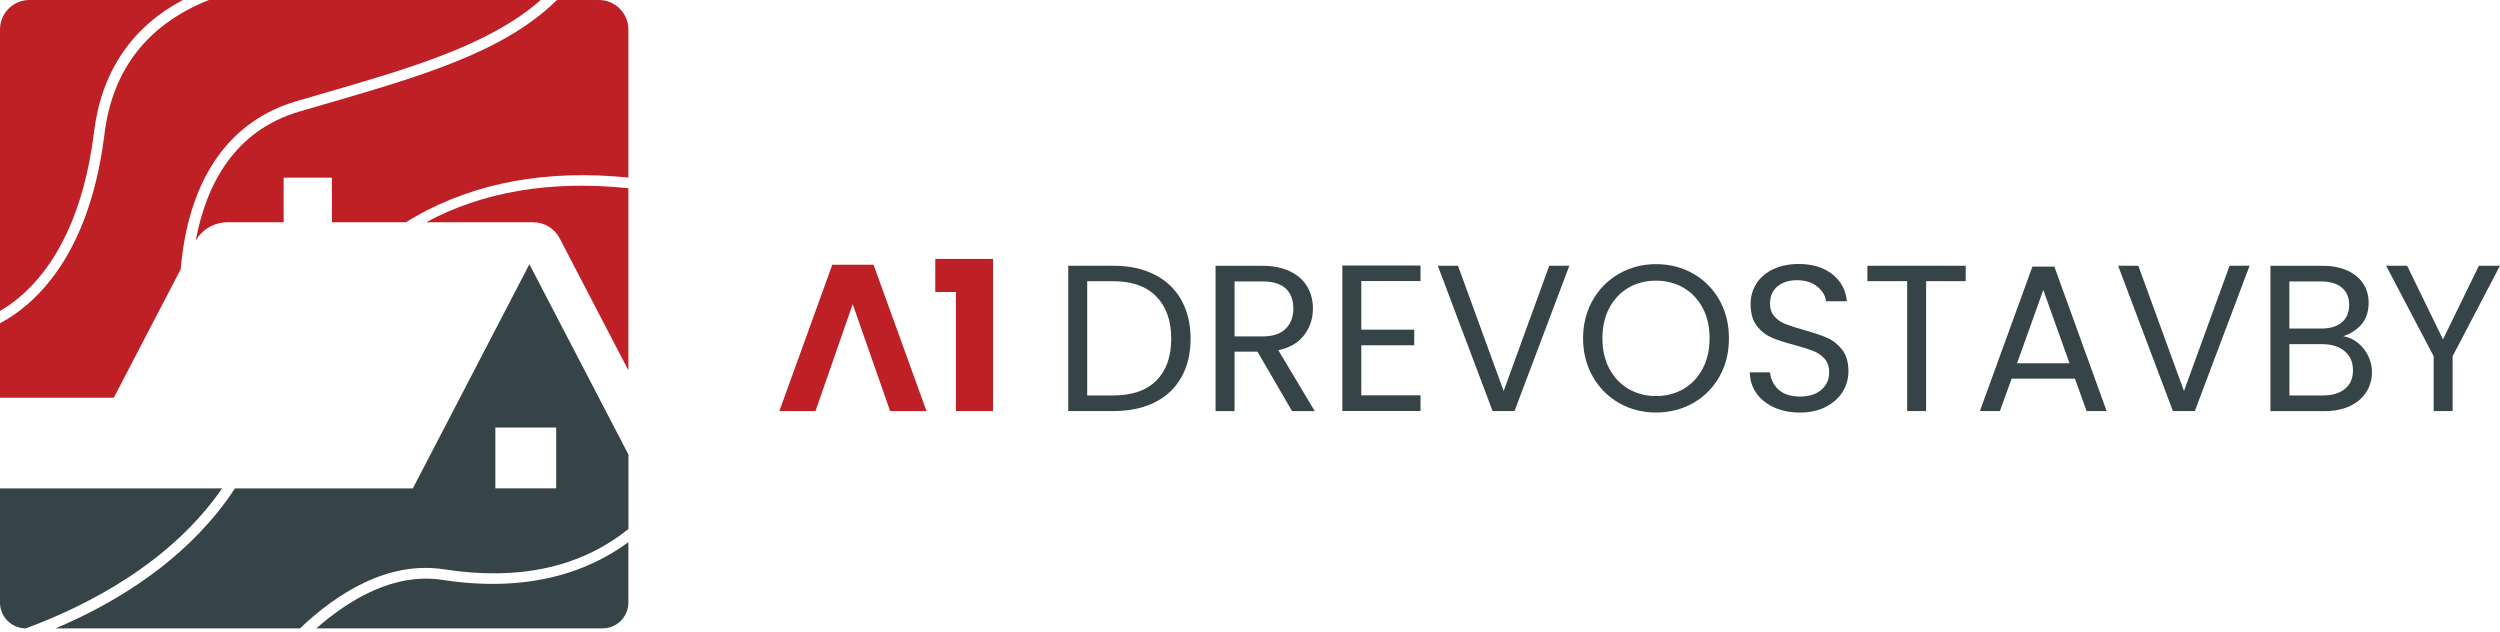
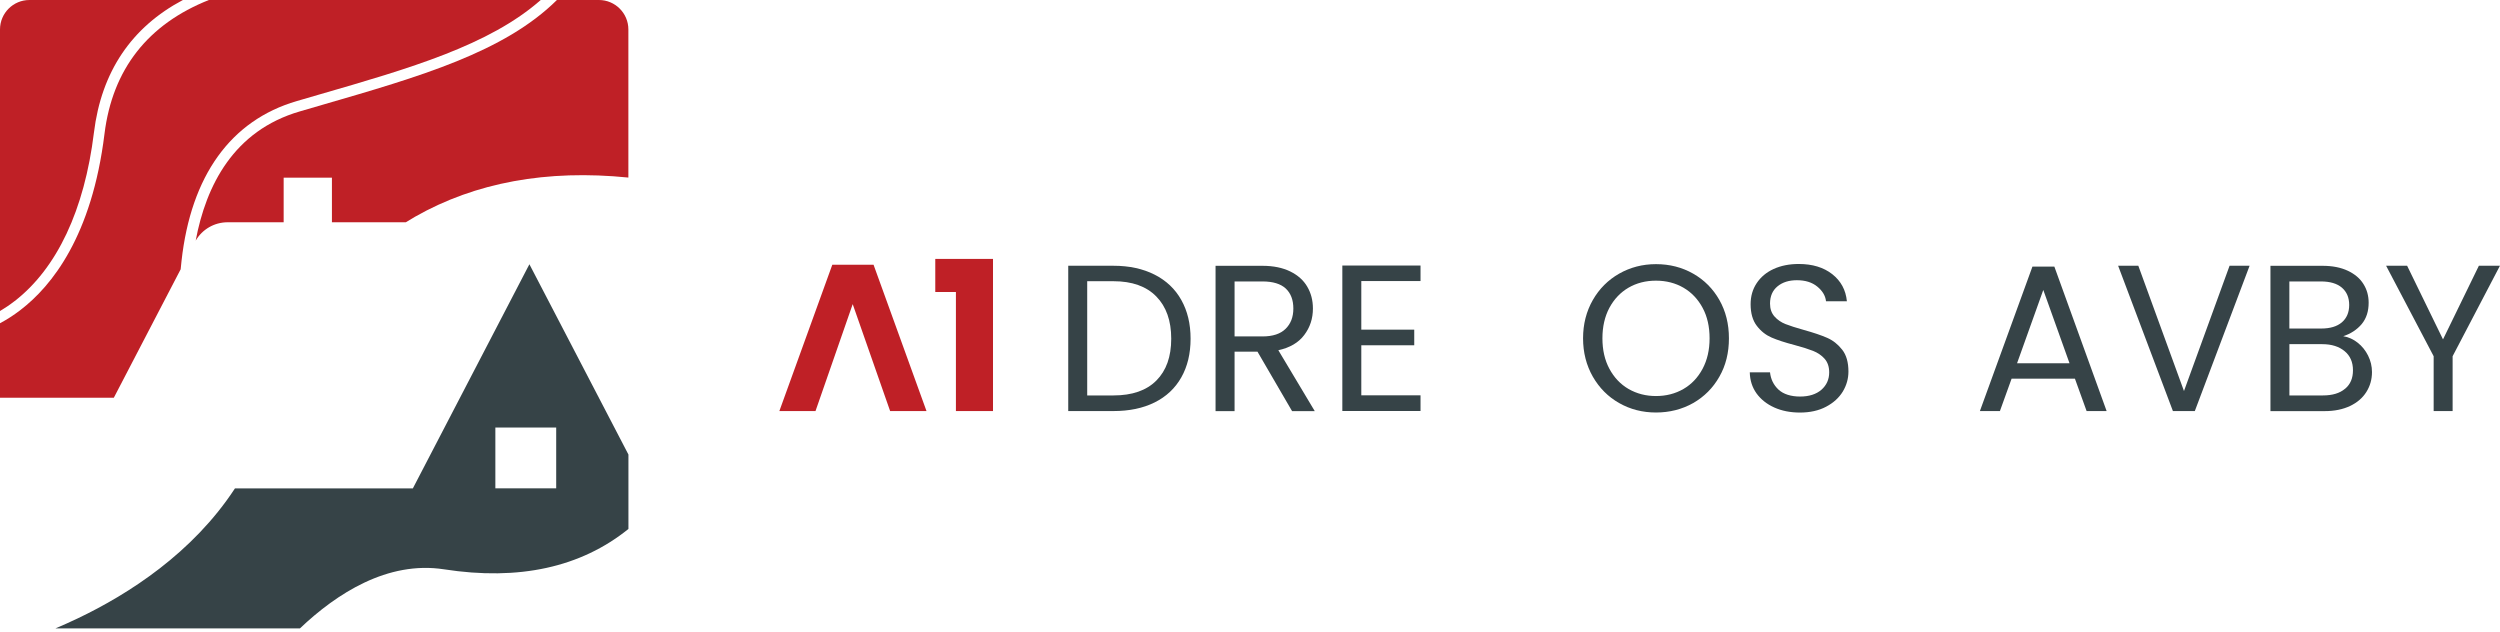
<svg xmlns="http://www.w3.org/2000/svg" width="257" height="65" viewBox="0 0 257 65" fill="none">
  <g clip-path="url(#clip0_2_23)">
    <path d="M89.802 27.217H85.56L80.118 42.257H83.834L87.658 31.264L91.505 42.257H95.244L89.802 27.217Z" fill="#BF2026" />
    <path d="M96.147 26.616V30.018H98.268V42.257H102.081V26.616H96.147Z" fill="#BF2026" />
    <path d="M121.437 30.835C120.808 29.709 119.888 28.84 118.693 28.234C117.498 27.628 116.092 27.32 114.463 27.32H109.815V42.257H114.463C116.092 42.257 117.498 41.965 118.693 41.371C119.888 40.776 120.803 39.919 121.437 38.798C122.072 37.678 122.392 36.352 122.392 34.82C122.392 33.288 122.072 31.967 121.437 30.835ZM118.876 39.118C117.859 40.142 116.389 40.651 114.463 40.651H111.765V28.909H114.463C116.378 28.909 117.847 29.435 118.865 30.475C119.888 31.515 120.402 32.968 120.402 34.82C120.402 36.672 119.894 38.095 118.876 39.118Z" fill="#364347" />
    <path d="M131.413 36.003C132.596 35.746 133.488 35.225 134.077 34.437C134.671 33.654 134.968 32.745 134.968 31.721C134.968 30.875 134.774 30.132 134.385 29.469C134.002 28.811 133.419 28.291 132.642 27.908C131.864 27.525 130.91 27.325 129.783 27.325H124.959V42.263H126.914V36.152H129.269L132.825 42.263H135.157L131.413 36.003ZM126.914 34.591V28.932H129.783C130.852 28.932 131.653 29.177 132.173 29.658C132.693 30.143 132.956 30.829 132.956 31.716C132.956 32.602 132.687 33.282 132.161 33.802C131.636 34.322 130.841 34.585 129.783 34.585H126.914V34.591Z" fill="#364347" />
    <path d="M146.03 28.903V27.297H137.992V42.251H146.03V40.639H139.942V35.494H145.384V33.888H139.942V28.892H146.03V28.903Z" fill="#364347" />
-     <path d="M159.264 27.32L154.576 40.199L149.883 27.32H147.808L153.439 42.257H155.691L161.327 27.32H159.264Z" fill="#364347" />
    <path d="M176.751 30.835C176.093 29.68 175.196 28.777 174.058 28.131C172.915 27.48 171.64 27.154 170.24 27.154C168.839 27.154 167.593 27.485 166.449 28.131C165.306 28.783 164.403 29.686 163.74 30.847C163.077 32.007 162.739 33.322 162.739 34.78C162.739 36.237 163.077 37.552 163.74 38.718C164.409 39.879 165.306 40.788 166.449 41.434C167.593 42.085 168.856 42.406 170.24 42.406C171.623 42.406 172.915 42.08 174.058 41.434C175.196 40.782 176.099 39.879 176.751 38.724C177.414 37.569 177.734 36.255 177.734 34.78C177.734 33.305 177.408 31.996 176.751 30.835ZM175.03 37.907C174.55 38.804 173.892 39.507 173.058 39.987C172.217 40.473 171.28 40.713 170.234 40.713C169.188 40.713 168.256 40.468 167.416 39.987C166.581 39.502 165.924 38.804 165.443 37.907C164.963 37.009 164.729 35.969 164.729 34.78C164.729 33.591 164.969 32.539 165.443 31.647C165.924 30.755 166.575 30.064 167.404 29.578C168.239 29.092 169.182 28.852 170.234 28.852C171.286 28.852 172.235 29.097 173.064 29.578C173.898 30.064 174.55 30.755 175.03 31.647C175.51 32.539 175.745 33.579 175.745 34.78C175.745 35.98 175.505 37.009 175.03 37.907Z" fill="#364347" />
    <path d="M189.373 35.946C188.944 35.397 188.43 34.991 187.829 34.728C187.229 34.465 186.435 34.197 185.446 33.922C184.634 33.694 183.999 33.493 183.553 33.316C183.102 33.139 182.719 32.876 182.416 32.533C182.113 32.19 181.959 31.75 181.959 31.207C181.959 30.447 182.216 29.858 182.73 29.435C183.245 29.012 183.908 28.806 184.72 28.806C185.594 28.806 186.292 29.029 186.818 29.463C187.349 29.898 187.652 30.401 187.715 30.967H189.859C189.75 29.812 189.247 28.886 188.355 28.183C187.464 27.485 186.315 27.137 184.914 27.137C183.942 27.137 183.085 27.308 182.33 27.651C181.581 27.994 181.004 28.48 180.587 29.109C180.169 29.738 179.963 30.458 179.963 31.27C179.963 32.202 180.175 32.939 180.598 33.493C181.021 34.048 181.524 34.442 182.119 34.7C182.713 34.957 183.502 35.214 184.485 35.471C185.286 35.683 185.92 35.889 186.389 36.072C186.858 36.26 187.258 36.529 187.572 36.883C187.887 37.243 188.041 37.712 188.041 38.278C188.041 39.004 187.772 39.599 187.241 40.068C186.703 40.531 185.972 40.765 185.045 40.765C184.119 40.765 183.336 40.525 182.827 40.05C182.319 39.57 182.033 38.981 181.959 38.278H179.878C179.895 39.09 180.123 39.81 180.564 40.433C181.01 41.051 181.621 41.542 182.399 41.891C183.176 42.24 184.057 42.411 185.045 42.411C186.034 42.411 186.966 42.217 187.721 41.811C188.481 41.411 189.047 40.891 189.442 40.25C189.825 39.61 190.019 38.924 190.019 38.192C190.019 37.249 189.807 36.5 189.379 35.952L189.373 35.946Z" fill="#364347" />
-     <path d="M191.968 27.32V28.903H196.056V42.257H198.005V28.903H202.075V27.32H191.968Z" fill="#364347" />
    <path d="M211.187 27.405H208.935L203.533 42.257H205.591L206.791 38.93H213.303L214.503 42.257H216.561L211.187 27.405ZM207.352 37.346L210.05 29.806L212.748 37.346H207.346H207.352Z" fill="#364347" />
    <path d="M229.2 27.32L224.513 40.199L219.819 27.32H217.744L223.375 42.257H225.627L231.258 27.32H229.2Z" fill="#364347" />
    <path d="M243.44 36.557C243.177 36.032 242.823 35.586 242.371 35.231C241.925 34.877 241.428 34.648 240.885 34.562C241.668 34.305 242.297 33.888 242.783 33.316C243.263 32.733 243.497 32.007 243.497 31.121C243.497 30.407 243.32 29.761 242.96 29.195C242.606 28.623 242.068 28.171 241.354 27.834C240.639 27.497 239.776 27.325 238.758 27.325H233.402V42.263H238.976C239.982 42.263 240.845 42.085 241.582 41.737C242.32 41.388 242.874 40.908 243.257 40.302C243.64 39.696 243.84 39.01 243.84 38.25C243.84 37.649 243.703 37.089 243.44 36.557ZM235.351 28.932H238.581C239.524 28.932 240.245 29.143 240.748 29.572C241.245 30.001 241.497 30.595 241.497 31.35C241.497 32.104 241.245 32.705 240.748 33.133C240.245 33.562 239.542 33.773 238.621 33.773H235.346V28.932H235.351ZM241.068 39.965C240.531 40.422 239.77 40.651 238.798 40.651H235.351V35.38H238.736C239.69 35.38 240.456 35.626 241.028 36.1C241.605 36.58 241.885 37.232 241.885 38.061C241.885 38.89 241.617 39.513 241.074 39.965H241.068Z" fill="#364347" />
    <path d="M254.828 27.32L251.141 34.888L247.453 27.32H245.292L250.18 36.62V42.257H252.129V36.62L256.994 27.32H254.828Z" fill="#364347" />
    <path d="M1.498 30.955C0.989 31.35 0.486 31.687 0 31.973V3.03C0 1.355 1.355 0 3.03 0H18.802C13.525 2.795 10.421 7.369 9.655 13.64C8.678 21.591 5.859 27.577 1.503 30.955H1.498Z" fill="#BF2026" />
    <path d="M18.659 26.845C18.63 27.125 18.602 27.4 18.573 27.674V27.68L11.702 40.885H0V33.23C0.675 32.87 1.383 32.424 2.109 31.864C5.339 29.389 9.455 24.238 10.741 13.765C11.559 7.117 15.212 2.481 21.489 -0.006H55.594C50.294 4.659 42.165 7.014 32.796 9.724C32.036 9.941 31.275 10.164 30.504 10.393C23.724 12.371 19.631 18.059 18.659 26.839V26.845Z" fill="#BF2026" />
    <path d="M64.597 3.03V18.253C56.217 17.407 48.865 18.756 42.674 22.277C42.354 22.46 42.034 22.649 41.72 22.849H34.122V18.265H29.16V22.849H23.398C22.037 22.849 20.791 23.575 20.117 24.736C21.18 19.059 24.027 13.434 30.812 11.456C31.584 11.227 32.35 11.01 33.105 10.787C43.166 7.872 51.838 5.362 57.252 0H61.568C63.237 0 64.597 1.355 64.597 3.03Z" fill="#BF2026" />
-     <path d="M64.597 19.345V38.072L57.532 24.495C57.006 23.484 55.959 22.849 54.822 22.849H43.795C49.643 19.699 56.611 18.516 64.603 19.351L64.597 19.345Z" fill="#BF2026" />
-     <path d="M2.652 64.597C1.189 64.597 0 63.408 0 61.945V50.209H22.832C17.556 57.835 9.078 62.219 2.652 64.597Z" fill="#364347" />
    <path d="M54.422 27.165L42.44 50.209H24.152C19.819 56.834 13.262 61.059 7.969 63.58C7.203 63.946 6.448 64.283 5.705 64.597H30.835C34.602 61.019 39.844 57.629 45.647 58.526C53.353 59.721 59.715 58.321 64.603 54.376V46.727L54.422 27.165ZM57.177 50.203H50.923V43.949H57.177V50.203Z" fill="#364347" />
-     <path d="M64.597 55.737V61.945C64.597 63.408 63.408 64.597 61.945 64.597H32.516C36.02 61.522 40.588 58.864 45.475 59.612C54.422 60.99 60.55 58.715 64.597 55.737Z" fill="#364347" />
  </g>
  <defs>
    <clipPath id="clip0_2_23">
      <rect width="257" height="64.597" fill="white" />
    </clipPath>
  </defs>
</svg>